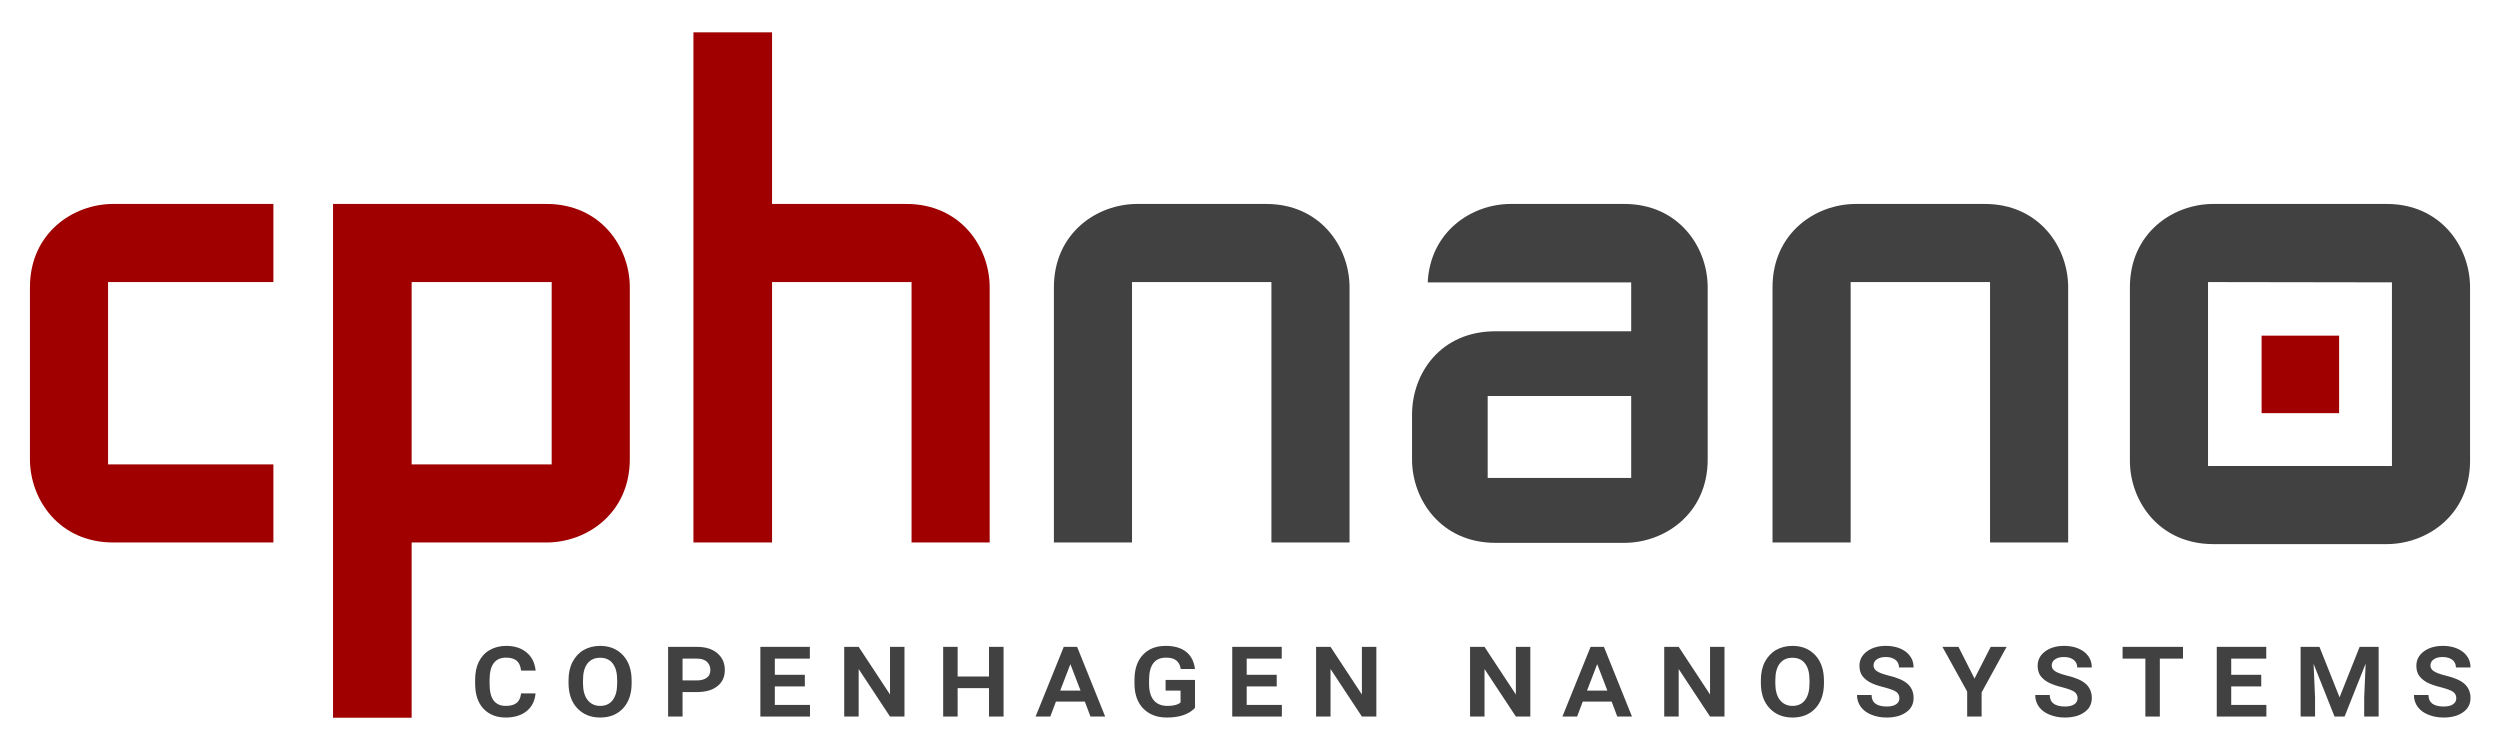
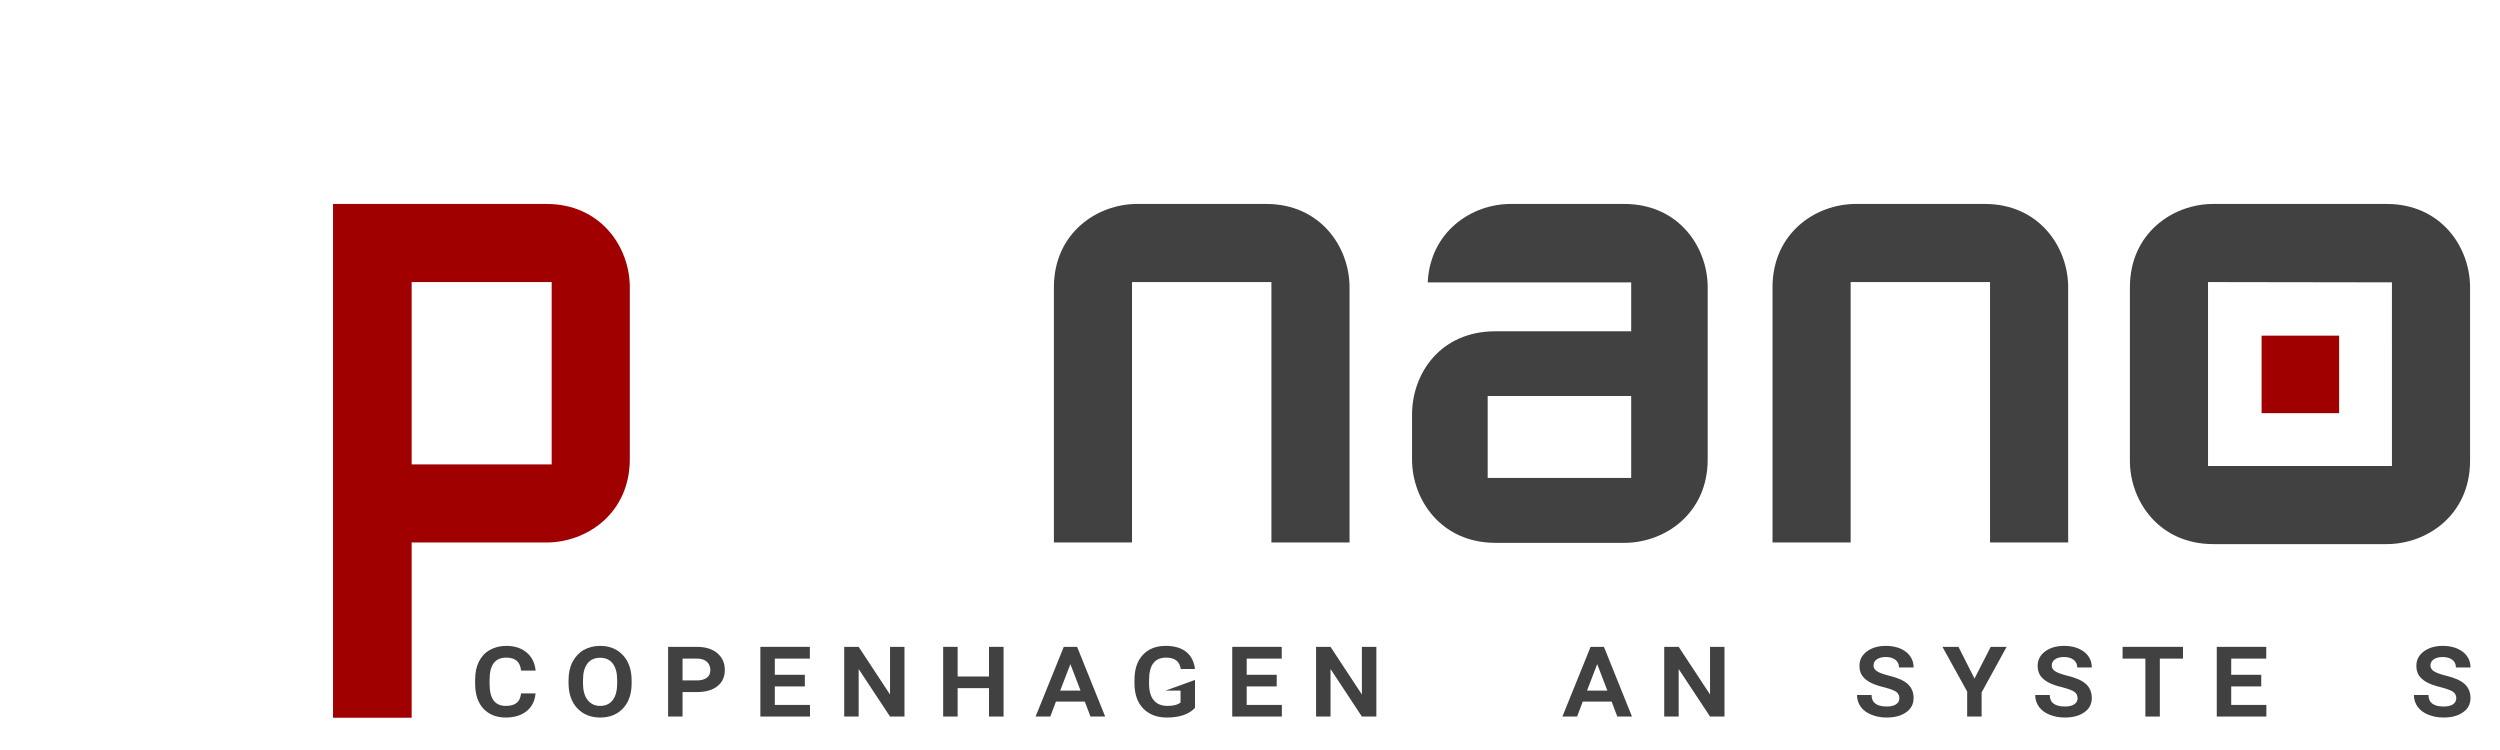
<svg xmlns="http://www.w3.org/2000/svg" xmlns:ns1="http://www.serif.com/" width="100%" height="100%" viewBox="0 0 400 120" version="1.1" xml:space="preserve" style="fill-rule:evenodd;clip-rule:evenodd;stroke-linejoin:round;stroke-miterlimit:2;">
  <g transform="matrix(1,0,0,1,4.79,5.17)">
    <g id="Layer-1" ns1:id="Layer 1">
      <g transform="matrix(1,0,0,1,0,-0.514)">
        <path d="M256.201,71.812L233.24,71.812L233.24,58.703L256.201,58.703L256.201,71.812ZM255.104,27.975L236.939,27.975C230.675,27.975 224.049,32.375 223.643,40.528L256.201,40.528L256.201,48.349L234.475,48.349C225.687,48.349 221.137,55.087 221.137,61.686L221.137,68.862C221.137,75.328 225.812,82.199 234.475,82.199L255.104,82.199C261.569,82.199 268.441,77.526 268.441,68.862L268.439,41.312C268.439,34.846 263.766,27.975 255.104,27.975" style="fill:rgb(65,65,65);fill-rule:nonzero;" />
      </g>
      <g transform="matrix(1,0,0,1,197.801,81.628)">
        <path d="M0,-54.167L-20.63,-54.167C-27.096,-54.167 -33.967,-49.493 -33.967,-40.83L-33.967,0L-21.467,0L-21.467,-41.667L0.836,-41.667L0.836,0L13.336,0L13.336,-40.83C13.336,-47.295 8.662,-54.167 0,-54.167" style="fill:rgb(65,65,65);fill-rule:nonzero;" />
      </g>
      <g transform="matrix(1,0,0,1,312.781,81.628)">
        <path d="M0,-54.167L-20.631,-54.167C-27.097,-54.167 -33.968,-49.493 -33.968,-40.83L-33.968,0L-21.468,0L-21.468,-41.667L0.836,-41.667L0.836,0L13.336,0L13.336,-40.83C13.336,-47.295 8.662,-54.167 0,-54.167" style="fill:rgb(65,65,65);fill-rule:nonzero;" />
      </g>
      <g transform="matrix(1,0,0,1,348.494,39.961)">
        <path d="M0,29.425L0,0L29.426,0.046L29.428,29.424L0,29.425ZM28.588,-12.5L0.836,-12.5C-5.629,-12.5 -12.5,-7.825 -12.5,0.837L-12.5,28.589C-12.5,35.054 -7.826,41.925 0.836,41.925L28.588,41.925C35.054,41.925 41.926,37.251 41.926,28.589L41.926,0.837C41.926,-5.628 37.251,-12.5 28.588,-12.5" style="fill:rgb(65,65,65);fill-rule:nonzero;" />
      </g>
      <g transform="matrix(1,0,0,1,0,68.302)">
-         <path d="M0,-27.514L0,0.002C0.005,6.464 4.679,13.327 13.336,13.327L38.954,13.327L38.954,0.827L12.5,0.827L12.5,-28.341L38.954,-28.341L38.954,-40.841L13.336,-40.841C6.874,-40.841 0.005,-36.17 0,-27.514" style="fill:rgb(160,0,0);fill-rule:nonzero;" />
-       </g>
+         </g>
      <g transform="matrix(1,0,0,1,140.221,54.167)">
-         <path d="M0,-26.706L-21.483,-26.706L-21.483,-54.167L-34.062,-54.167L-34.062,27.461L-21.483,27.461L-21.483,-14.206L0.837,-14.206L0.837,27.461L13.337,27.461L13.337,-13.369C13.337,-19.834 8.663,-26.706 0,-26.706" style="fill:rgb(160,0,0);fill-rule:nonzero;" />
-       </g>
+         </g>
      <g transform="matrix(1,0,0,1,0,-0.192)">
        <rect x="357.066" y="48.726" width="12.401" height="12.4" style="fill:rgb(160,0,0);" />
      </g>
      <g transform="matrix(1,0,0,1,0,27.465)">
        <path d="M83.479,41.664L61.075,41.664L61.075,12.496L83.479,12.496L83.479,41.664ZM82.643,-0.004L48.495,-0.005L48.495,82.2L61.075,82.2L61.075,54.164L82.643,54.164C89.108,54.164 95.979,49.49 95.979,40.828L95.979,13.333C95.979,6.867 91.305,-0.004 82.643,-0.004" style="fill:rgb(160,0,0);fill-rule:nonzero;" />
      </g>
      <g transform="matrix(1,0,0,1,-48.143,3.71)">
        <g transform="matrix(19.6,0,0,19.6,118.61,105.769)">
          <path d="M0.532,-0.189C0.527,-0.127 0.502,-0.079 0.459,-0.044C0.416,-0.01 0.359,0.008 0.289,0.008C0.212,0.008 0.151,-0.017 0.106,-0.065C0.061,-0.114 0.039,-0.182 0.039,-0.269L0.039,-0.302C0.039,-0.357 0.049,-0.406 0.069,-0.447C0.09,-0.489 0.119,-0.521 0.158,-0.543C0.196,-0.565 0.241,-0.577 0.292,-0.577C0.361,-0.577 0.417,-0.559 0.459,-0.523C0.502,-0.488 0.526,-0.439 0.533,-0.375L0.414,-0.375C0.41,-0.412 0.398,-0.439 0.378,-0.456C0.357,-0.473 0.329,-0.481 0.292,-0.481C0.202,-0.481 0.157,-0.421 0.157,-0.301L0.157,-0.266C0.157,-0.205 0.168,-0.161 0.19,-0.131C0.212,-0.102 0.245,-0.087 0.289,-0.087C0.328,-0.087 0.357,-0.095 0.377,-0.111C0.398,-0.127 0.41,-0.153 0.414,-0.189L0.532,-0.189Z" style="fill:rgb(65,65,65);fill-rule:nonzero;" />
        </g>
        <g transform="matrix(19.6,0,0,19.6,118.61,105.769)">
                </g>
        <g transform="matrix(19.6,0,0,19.6,133.555,105.769)">
          <path d="M0.554,-0.271C0.554,-0.186 0.531,-0.118 0.484,-0.067C0.437,-0.017 0.375,0.008 0.297,0.008C0.221,0.008 0.158,-0.017 0.11,-0.068C0.063,-0.118 0.039,-0.187 0.039,-0.274L0.039,-0.296C0.039,-0.352 0.049,-0.402 0.071,-0.445C0.093,-0.487 0.123,-0.52 0.162,-0.543C0.201,-0.565 0.246,-0.577 0.296,-0.577C0.375,-0.577 0.437,-0.551 0.484,-0.5C0.531,-0.449 0.554,-0.38 0.554,-0.293L0.554,-0.271ZM0.436,-0.297C0.436,-0.357 0.424,-0.402 0.399,-0.434C0.375,-0.465 0.341,-0.48 0.296,-0.48C0.253,-0.48 0.219,-0.465 0.194,-0.434C0.169,-0.402 0.157,-0.357 0.157,-0.297L0.157,-0.271C0.157,-0.214 0.169,-0.168 0.194,-0.136C0.219,-0.104 0.253,-0.087 0.297,-0.087C0.342,-0.087 0.376,-0.103 0.4,-0.135C0.424,-0.167 0.436,-0.212 0.436,-0.271L0.436,-0.297Z" style="fill:rgb(65,65,65);fill-rule:nonzero;" />
        </g>
        <g transform="matrix(19.6,0,0,19.6,133.555,105.769)">
                </g>
        <g transform="matrix(19.6,0,0,19.6,149.112,105.769)">
          <path d="M0.176,-0.2L0.176,-0L0.058,-0L0.058,-0.569L0.294,-0.569C0.363,-0.569 0.419,-0.552 0.46,-0.517C0.501,-0.482 0.521,-0.437 0.521,-0.38C0.521,-0.325 0.502,-0.282 0.463,-0.25C0.423,-0.217 0.369,-0.201 0.3,-0.2L0.176,-0.2ZM0.176,-0.295L0.294,-0.295C0.328,-0.295 0.355,-0.303 0.374,-0.317C0.394,-0.331 0.403,-0.352 0.403,-0.379C0.403,-0.408 0.393,-0.43 0.374,-0.448C0.354,-0.465 0.328,-0.473 0.295,-0.473L0.176,-0.473L0.176,-0.295Z" style="fill:rgb(65,65,65);fill-rule:nonzero;" />
        </g>
        <g transform="matrix(19.6,0,0,19.6,149.112,105.769)">
                </g>
        <g transform="matrix(19.6,0,0,19.6,163.875,105.769)">
          <path d="M0.421,-0.246L0.176,-0.246L0.176,-0.095L0.463,-0.095L0.463,-0L0.058,-0L0.058,-0.569L0.462,-0.569L0.462,-0.473L0.176,-0.473L0.176,-0.341L0.421,-0.341L0.421,-0.246Z" style="fill:rgb(65,65,65);fill-rule:nonzero;" />
        </g>
        <g transform="matrix(19.6,0,0,19.6,163.875,105.769)">
                </g>
        <g transform="matrix(19.6,0,0,19.6,177.289,105.769)">
          <path d="M0.55,-0L0.432,-0L0.176,-0.388L0.176,-0L0.058,-0L0.058,-0.569L0.176,-0.569L0.432,-0.18L0.432,-0.569L0.55,-0.569L0.55,-0Z" style="fill:rgb(65,65,65);fill-rule:nonzero;" />
        </g>
        <g transform="matrix(19.6,0,0,19.6,177.289,105.769)">
                </g>
        <g transform="matrix(19.6,0,0,19.6,193.124,105.769)">
          <path d="M0.551,-0L0.432,-0L0.432,-0.232L0.176,-0.232L0.176,-0L0.058,-0L0.058,-0.569L0.176,-0.569L0.176,-0.327L0.432,-0.327L0.432,-0.569L0.551,-0.569L0.551,-0Z" style="fill:rgb(65,65,65);fill-rule:nonzero;" />
        </g>
        <g transform="matrix(19.6,0,0,19.6,193.124,105.769)">
                </g>
        <g transform="matrix(19.6,0,0,19.6,208.969,105.769)">
          <path d="M0.406,-0.122L0.17,-0.122L0.124,-0L0.004,-0L0.234,-0.569L0.343,-0.569L0.572,-0L0.452,-0L0.406,-0.122ZM0.205,-0.212L0.371,-0.212L0.288,-0.428L0.205,-0.212Z" style="fill:rgb(65,65,65);fill-rule:nonzero;" />
        </g>
        <g transform="matrix(19.6,0,0,19.6,208.835,105.769)">
                </g>
        <g transform="matrix(19.6,0,0,19.6,224.067,105.769)">
-           <path d="M0.535,-0.072L0.524,-0.06C0.475,-0.015 0.402,0.008 0.305,0.008C0.224,0.008 0.16,-0.017 0.112,-0.066C0.065,-0.115 0.041,-0.183 0.041,-0.269L0.041,-0.301C0.041,-0.387 0.064,-0.455 0.109,-0.503C0.154,-0.552 0.216,-0.577 0.296,-0.577C0.366,-0.577 0.421,-0.561 0.462,-0.529C0.503,-0.497 0.527,-0.45 0.535,-0.388L0.419,-0.388C0.414,-0.42 0.401,-0.444 0.381,-0.459C0.361,-0.474 0.334,-0.481 0.299,-0.481C0.206,-0.481 0.16,-0.42 0.16,-0.298L0.16,-0.267C0.16,-0.208 0.173,-0.163 0.199,-0.132C0.225,-0.102 0.262,-0.087 0.311,-0.087C0.359,-0.087 0.394,-0.096 0.417,-0.115L0.417,-0.212L0.295,-0.212L0.295,-0.299L0.535,-0.299L0.535,-0.072Z" style="fill:rgb(65,65,65);fill-rule:nonzero;" />
+           <path d="M0.535,-0.072L0.524,-0.06C0.475,-0.015 0.402,0.008 0.305,0.008C0.224,0.008 0.16,-0.017 0.112,-0.066C0.065,-0.115 0.041,-0.183 0.041,-0.269L0.041,-0.301C0.041,-0.387 0.064,-0.455 0.109,-0.503C0.154,-0.552 0.216,-0.577 0.296,-0.577C0.366,-0.577 0.421,-0.561 0.462,-0.529C0.503,-0.497 0.527,-0.45 0.535,-0.388L0.419,-0.388C0.414,-0.42 0.401,-0.444 0.381,-0.459C0.361,-0.474 0.334,-0.481 0.299,-0.481C0.206,-0.481 0.16,-0.42 0.16,-0.298L0.16,-0.267C0.16,-0.208 0.173,-0.163 0.199,-0.132C0.225,-0.102 0.262,-0.087 0.311,-0.087C0.359,-0.087 0.394,-0.096 0.417,-0.115L0.417,-0.212L0.295,-0.212L0.535,-0.299L0.535,-0.072Z" style="fill:rgb(65,65,65);fill-rule:nonzero;" />
        </g>
        <g transform="matrix(19.6,0,0,19.6,224.067,105.769)">
                </g>
        <g transform="matrix(19.6,0,0,19.6,239.375,105.769)">
          <path d="M0.421,-0.246L0.176,-0.246L0.176,-0.095L0.463,-0.095L0.463,-0L0.058,-0L0.058,-0.569L0.462,-0.569L0.462,-0.473L0.176,-0.473L0.176,-0.341L0.421,-0.341L0.421,-0.246Z" style="fill:rgb(65,65,65);fill-rule:nonzero;" />
        </g>
        <g transform="matrix(19.6,0,0,19.6,239.375,105.769)">
                </g>
        <g transform="matrix(19.6,0,0,19.6,252.789,105.769)">
          <path d="M0.55,-0L0.432,-0L0.176,-0.388L0.176,-0L0.058,-0L0.058,-0.569L0.176,-0.569L0.432,-0.18L0.432,-0.569L0.55,-0.569L0.55,-0Z" style="fill:rgb(65,65,65);fill-rule:nonzero;" />
        </g>
        <g transform="matrix(19.6,0,0,19.6,252.789,105.769)">
                </g>
        <g transform="matrix(19.6,0,0,19.6,277.425,105.769)">
-           <path d="M0.55,-0L0.432,-0L0.176,-0.388L0.176,-0L0.058,-0L0.058,-0.569L0.176,-0.569L0.432,-0.18L0.432,-0.569L0.55,-0.569L0.55,-0Z" style="fill:rgb(65,65,65);fill-rule:nonzero;" />
-         </g>
+           </g>
        <g transform="matrix(19.6,0,0,19.6,277.425,105.769)">
                </g>
        <g transform="matrix(19.6,0,0,19.6,293.26,105.769)">
          <path d="M0.406,-0.122L0.17,-0.122L0.124,-0L0.004,-0L0.234,-0.569L0.343,-0.569L0.572,-0L0.452,-0L0.406,-0.122ZM0.205,-0.212L0.371,-0.212L0.288,-0.428L0.205,-0.212Z" style="fill:rgb(65,65,65);fill-rule:nonzero;" />
        </g>
        <g transform="matrix(19.6,0,0,19.6,293.26,105.769)">
                </g>
        <g transform="matrix(19.6,0,0,19.6,308.492,105.769)">
          <path d="M0.55,-0L0.432,-0L0.176,-0.388L0.176,-0L0.058,-0L0.058,-0.569L0.176,-0.569L0.432,-0.18L0.432,-0.569L0.55,-0.569L0.55,-0Z" style="fill:rgb(65,65,65);fill-rule:nonzero;" />
        </g>
        <g transform="matrix(19.6,0,0,19.6,308.492,105.769)">
                </g>
        <g transform="matrix(19.6,0,0,19.6,324.327,105.769)">
-           <path d="M0.554,-0.271C0.554,-0.186 0.531,-0.118 0.484,-0.067C0.437,-0.017 0.375,0.008 0.297,0.008C0.221,0.008 0.158,-0.017 0.11,-0.068C0.063,-0.118 0.039,-0.187 0.039,-0.274L0.039,-0.296C0.039,-0.352 0.049,-0.402 0.071,-0.445C0.093,-0.487 0.123,-0.52 0.162,-0.543C0.201,-0.565 0.246,-0.577 0.296,-0.577C0.375,-0.577 0.437,-0.551 0.484,-0.5C0.531,-0.449 0.554,-0.38 0.554,-0.293L0.554,-0.271ZM0.436,-0.297C0.436,-0.357 0.424,-0.402 0.399,-0.434C0.375,-0.465 0.341,-0.48 0.296,-0.48C0.253,-0.48 0.219,-0.465 0.194,-0.434C0.169,-0.402 0.157,-0.357 0.157,-0.297L0.157,-0.271C0.157,-0.214 0.169,-0.168 0.194,-0.136C0.219,-0.104 0.253,-0.087 0.297,-0.087C0.342,-0.087 0.376,-0.103 0.4,-0.135C0.424,-0.167 0.436,-0.212 0.436,-0.271L0.436,-0.297Z" style="fill:rgb(65,65,65);fill-rule:nonzero;" />
-         </g>
+           </g>
        <g transform="matrix(19.6,0,0,19.6,324.327,105.769)">
                </g>
        <g transform="matrix(19.6,0,0,19.6,339.885,105.769)">
          <path d="M0.376,-0.149C0.376,-0.171 0.368,-0.188 0.351,-0.201C0.334,-0.214 0.3,-0.226 0.251,-0.239C0.201,-0.251 0.162,-0.265 0.133,-0.281C0.105,-0.297 0.084,-0.316 0.07,-0.337C0.057,-0.358 0.05,-0.384 0.05,-0.414C0.05,-0.462 0.07,-0.501 0.11,-0.531C0.15,-0.561 0.202,-0.577 0.265,-0.577C0.333,-0.577 0.388,-0.56 0.43,-0.528C0.471,-0.495 0.492,-0.453 0.492,-0.401L0.373,-0.401C0.373,-0.427 0.363,-0.448 0.344,-0.463C0.324,-0.478 0.298,-0.486 0.265,-0.486C0.234,-0.486 0.21,-0.48 0.192,-0.467C0.174,-0.455 0.165,-0.438 0.165,-0.417C0.165,-0.398 0.174,-0.382 0.193,-0.37C0.211,-0.358 0.243,-0.346 0.29,-0.334C0.362,-0.317 0.414,-0.294 0.445,-0.265C0.476,-0.236 0.492,-0.198 0.492,-0.152C0.492,-0.102 0.472,-0.063 0.431,-0.035C0.391,-0.006 0.337,0.008 0.271,0.008C0.226,0.008 0.185,0 0.148,-0.015C0.11,-0.03 0.082,-0.051 0.061,-0.079C0.041,-0.107 0.03,-0.139 0.03,-0.176L0.149,-0.176C0.149,-0.113 0.191,-0.082 0.274,-0.082C0.306,-0.082 0.331,-0.088 0.349,-0.1C0.367,-0.112 0.376,-0.129 0.376,-0.149Z" style="fill:rgb(65,65,65);fill-rule:nonzero;" />
        </g>
        <g transform="matrix(19.6,0,0,19.6,339.885,105.769)">
                </g>
        <g transform="matrix(19.6,0,0,19.6,354.102,105.769)">
          <path d="M0.264,-0.31L0.396,-0.569L0.526,-0.569L0.322,-0.197L0.322,-0L0.204,-0L0.204,-0.204L0.002,-0.569L0.133,-0.569L0.264,-0.31Z" style="fill:rgb(65,65,65);fill-rule:nonzero;" />
        </g>
        <g transform="matrix(19.6,0,0,19.6,354.102,105.769)">
                </g>
        <g transform="matrix(19.6,0,0,19.6,368.397,105.769)">
          <path d="M0.376,-0.149C0.376,-0.171 0.368,-0.188 0.351,-0.201C0.334,-0.214 0.3,-0.226 0.251,-0.239C0.201,-0.251 0.162,-0.265 0.133,-0.281C0.105,-0.297 0.084,-0.316 0.07,-0.337C0.057,-0.358 0.05,-0.384 0.05,-0.414C0.05,-0.462 0.07,-0.501 0.11,-0.531C0.15,-0.561 0.202,-0.577 0.265,-0.577C0.333,-0.577 0.388,-0.56 0.43,-0.528C0.471,-0.495 0.492,-0.453 0.492,-0.401L0.373,-0.401C0.373,-0.427 0.363,-0.448 0.344,-0.463C0.324,-0.478 0.298,-0.486 0.265,-0.486C0.234,-0.486 0.21,-0.48 0.192,-0.467C0.174,-0.455 0.165,-0.438 0.165,-0.417C0.165,-0.398 0.174,-0.382 0.193,-0.37C0.211,-0.358 0.243,-0.346 0.29,-0.334C0.362,-0.317 0.414,-0.294 0.445,-0.265C0.476,-0.236 0.492,-0.198 0.492,-0.152C0.492,-0.102 0.472,-0.063 0.431,-0.035C0.391,-0.006 0.337,0.008 0.271,0.008C0.226,0.008 0.185,0 0.148,-0.015C0.11,-0.03 0.082,-0.051 0.061,-0.079C0.041,-0.107 0.03,-0.139 0.03,-0.176L0.149,-0.176C0.149,-0.113 0.191,-0.082 0.274,-0.082C0.306,-0.082 0.331,-0.088 0.349,-0.1C0.367,-0.112 0.376,-0.129 0.376,-0.149Z" style="fill:rgb(65,65,65);fill-rule:nonzero;" />
        </g>
        <g transform="matrix(19.6,0,0,19.6,368.397,105.769)">
                </g>
        <g transform="matrix(19.6,0,0,19.6,382.614,105.769)">
          <path d="M0.511,-0.473L0.322,-0.473L0.322,-0L0.204,-0L0.204,-0.473L0.018,-0.473L0.018,-0.569L0.511,-0.569L0.511,-0.473Z" style="fill:rgb(65,65,65);fill-rule:nonzero;" />
        </g>
        <g transform="matrix(19.6,0,0,19.6,382.614,105.769)">
                </g>
        <g transform="matrix(19.6,0,0,19.6,396.899,105.769)">
          <path d="M0.421,-0.246L0.176,-0.246L0.176,-0.095L0.463,-0.095L0.463,-0L0.058,-0L0.058,-0.569L0.462,-0.569L0.462,-0.473L0.176,-0.473L0.176,-0.341L0.421,-0.341L0.421,-0.246Z" style="fill:rgb(65,65,65);fill-rule:nonzero;" />
        </g>
        <g transform="matrix(19.6,0,0,19.6,396.899,105.769)">
                </g>
        <g transform="matrix(19.6,0,0,19.6,410.313,105.769)">
-           <path d="M0.212,-0.569L0.376,-0.157L0.54,-0.569L0.695,-0.569L0.695,-0L0.577,-0L0.577,-0.154L0.589,-0.432L0.417,-0L0.335,-0L0.164,-0.43L0.176,-0.154L0.176,-0L0.058,-0L0.058,-0.569L0.212,-0.569Z" style="fill:rgb(65,65,65);fill-rule:nonzero;" />
-         </g>
+           </g>
        <g transform="matrix(19.6,0,0,19.6,410.313,105.769)">
                </g>
        <g transform="matrix(19.6,0,0,19.6,428.99,105.769)">
          <path d="M0.376,-0.149C0.376,-0.171 0.368,-0.188 0.351,-0.201C0.334,-0.214 0.3,-0.226 0.251,-0.239C0.201,-0.251 0.162,-0.265 0.133,-0.281C0.105,-0.297 0.084,-0.316 0.07,-0.337C0.057,-0.358 0.05,-0.384 0.05,-0.414C0.05,-0.462 0.07,-0.501 0.11,-0.531C0.15,-0.561 0.202,-0.577 0.265,-0.577C0.333,-0.577 0.388,-0.56 0.43,-0.528C0.471,-0.495 0.492,-0.453 0.492,-0.401L0.373,-0.401C0.373,-0.427 0.363,-0.448 0.344,-0.463C0.324,-0.478 0.298,-0.486 0.265,-0.486C0.234,-0.486 0.21,-0.48 0.192,-0.467C0.174,-0.455 0.165,-0.438 0.165,-0.417C0.165,-0.398 0.174,-0.382 0.193,-0.37C0.211,-0.358 0.243,-0.346 0.29,-0.334C0.362,-0.317 0.414,-0.294 0.445,-0.265C0.476,-0.236 0.492,-0.198 0.492,-0.152C0.492,-0.102 0.472,-0.063 0.431,-0.035C0.391,-0.006 0.337,0.008 0.271,0.008C0.226,0.008 0.185,0 0.148,-0.015C0.11,-0.03 0.082,-0.051 0.061,-0.079C0.041,-0.107 0.03,-0.139 0.03,-0.176L0.149,-0.176C0.149,-0.113 0.191,-0.082 0.274,-0.082C0.306,-0.082 0.331,-0.088 0.349,-0.1C0.367,-0.112 0.376,-0.129 0.376,-0.149Z" style="fill:rgb(65,65,65);fill-rule:nonzero;" />
        </g>
        <g transform="matrix(19.6,0,0,19.6,428.99,105.769)">
                </g>
        <g transform="matrix(19.6,0,0,19.6,443.208,105.769)">
                </g>
      </g>
    </g>
  </g>
</svg>